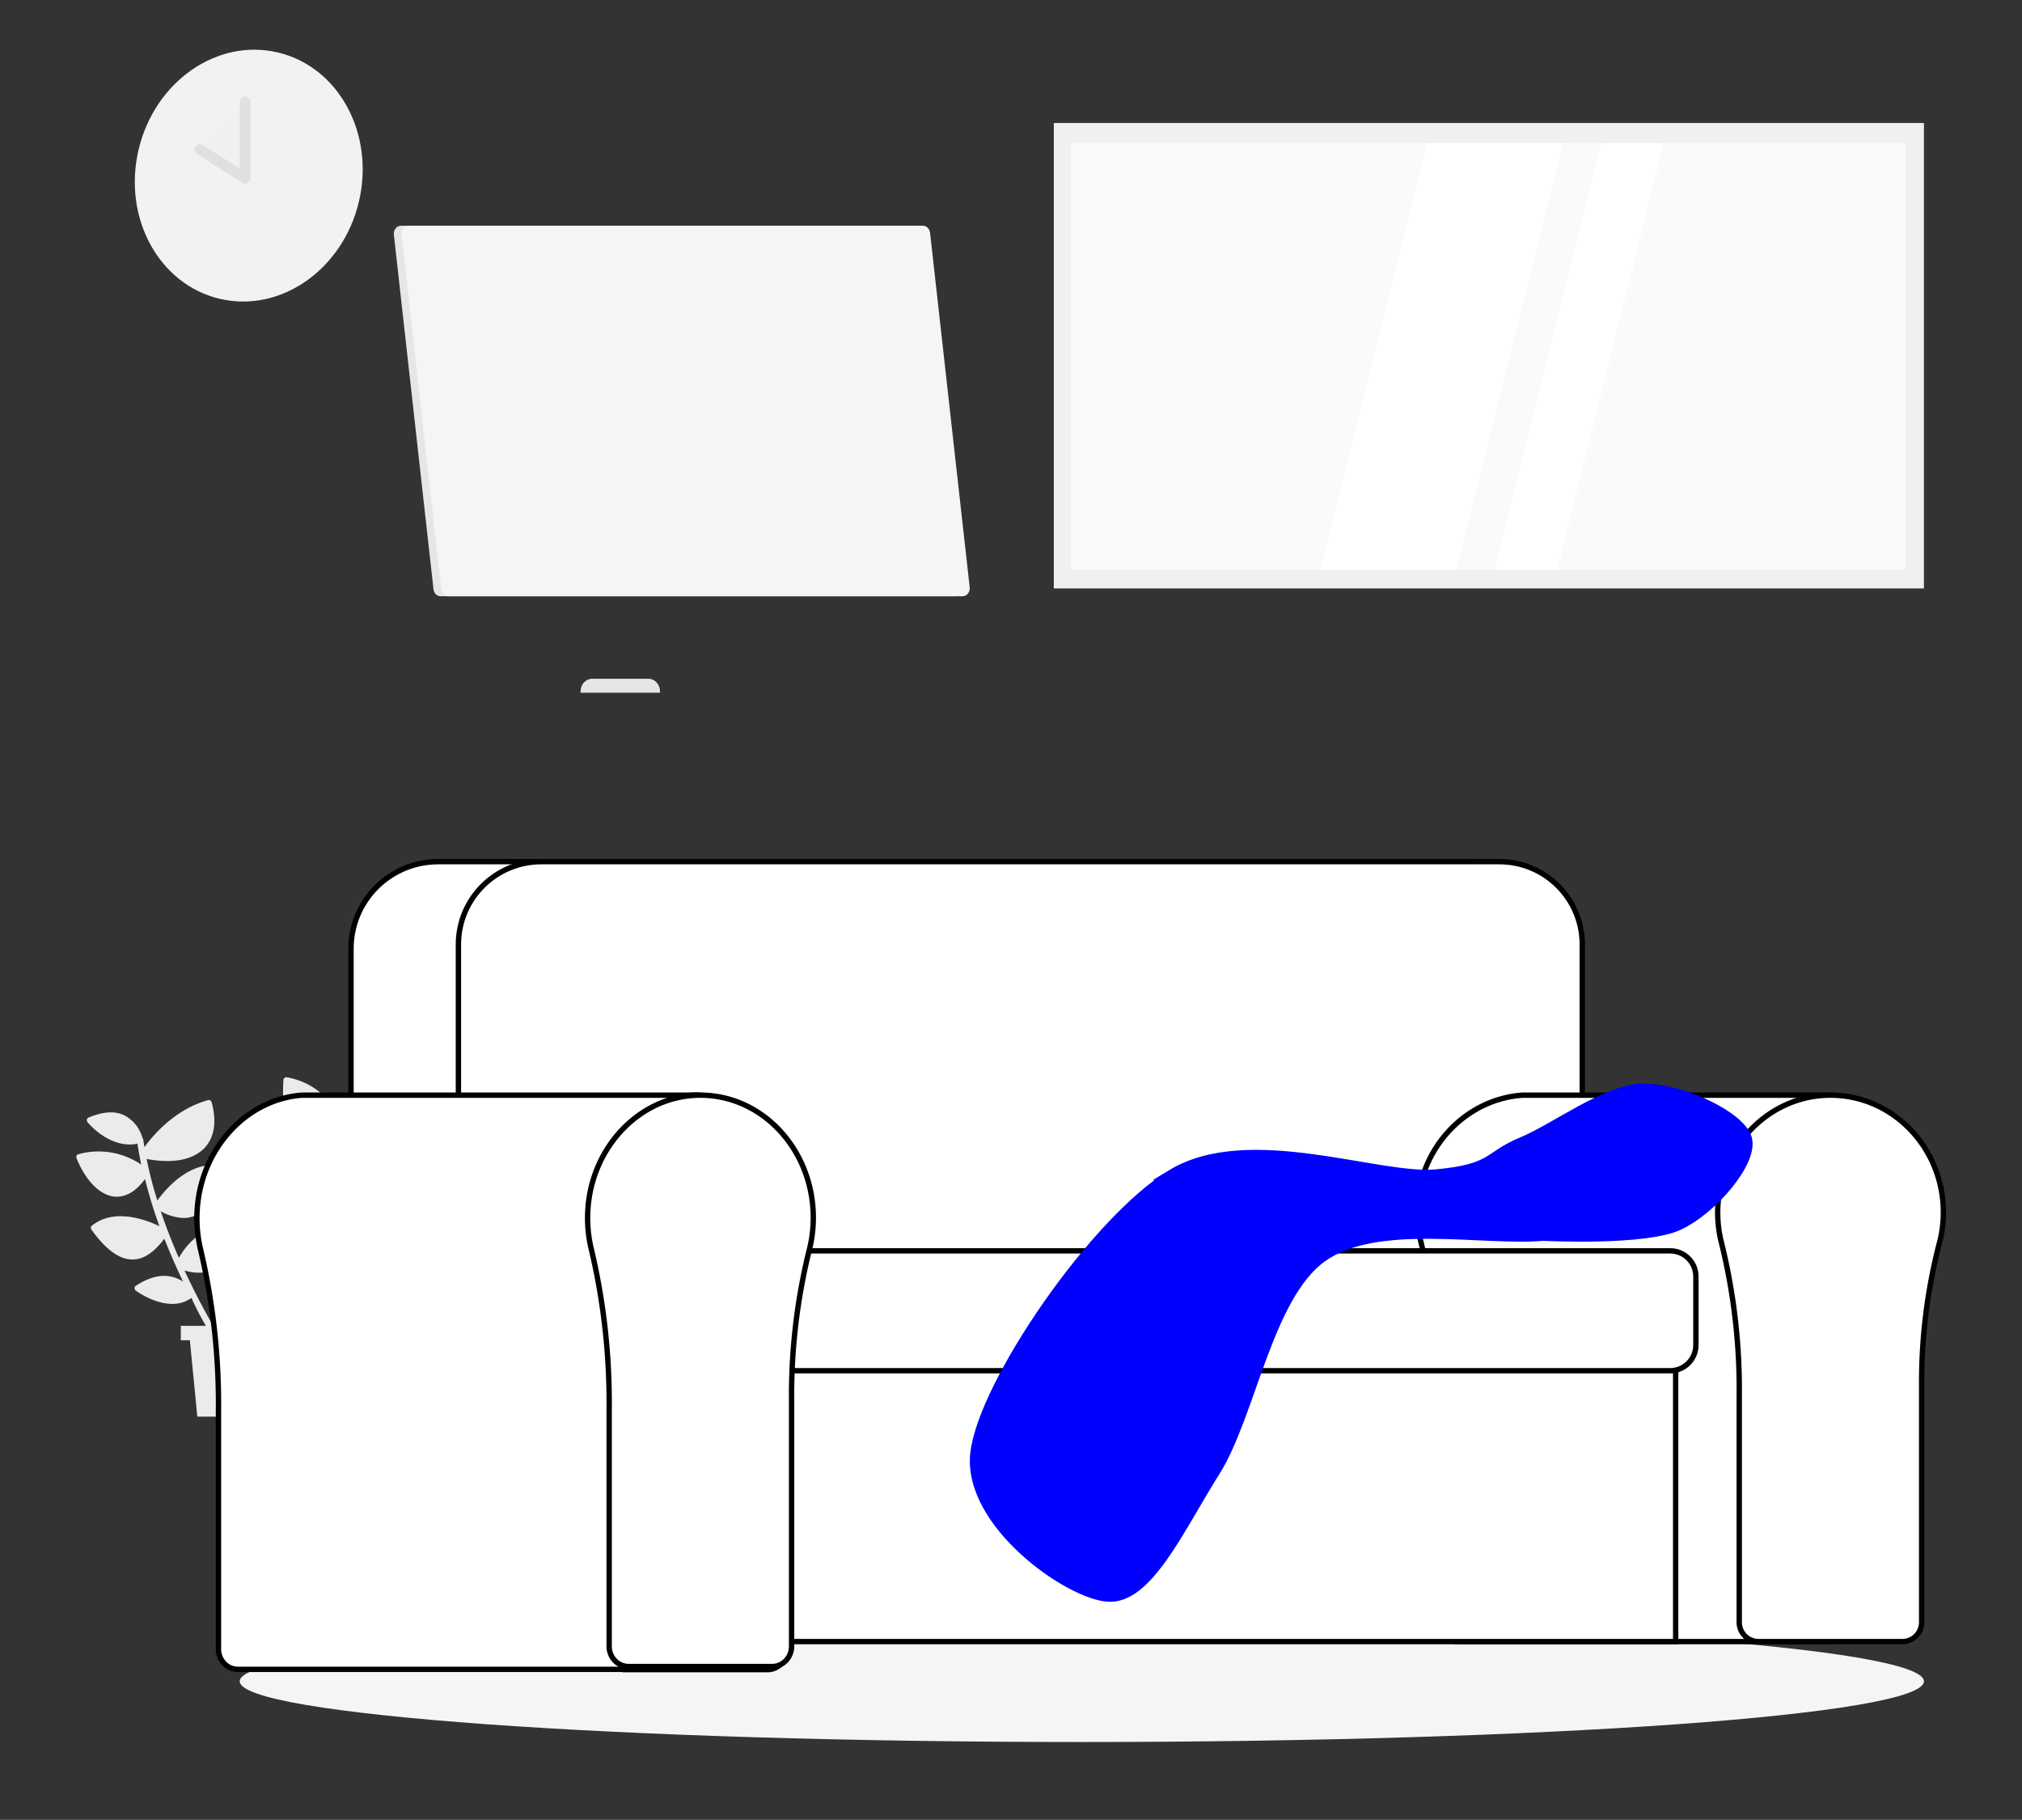
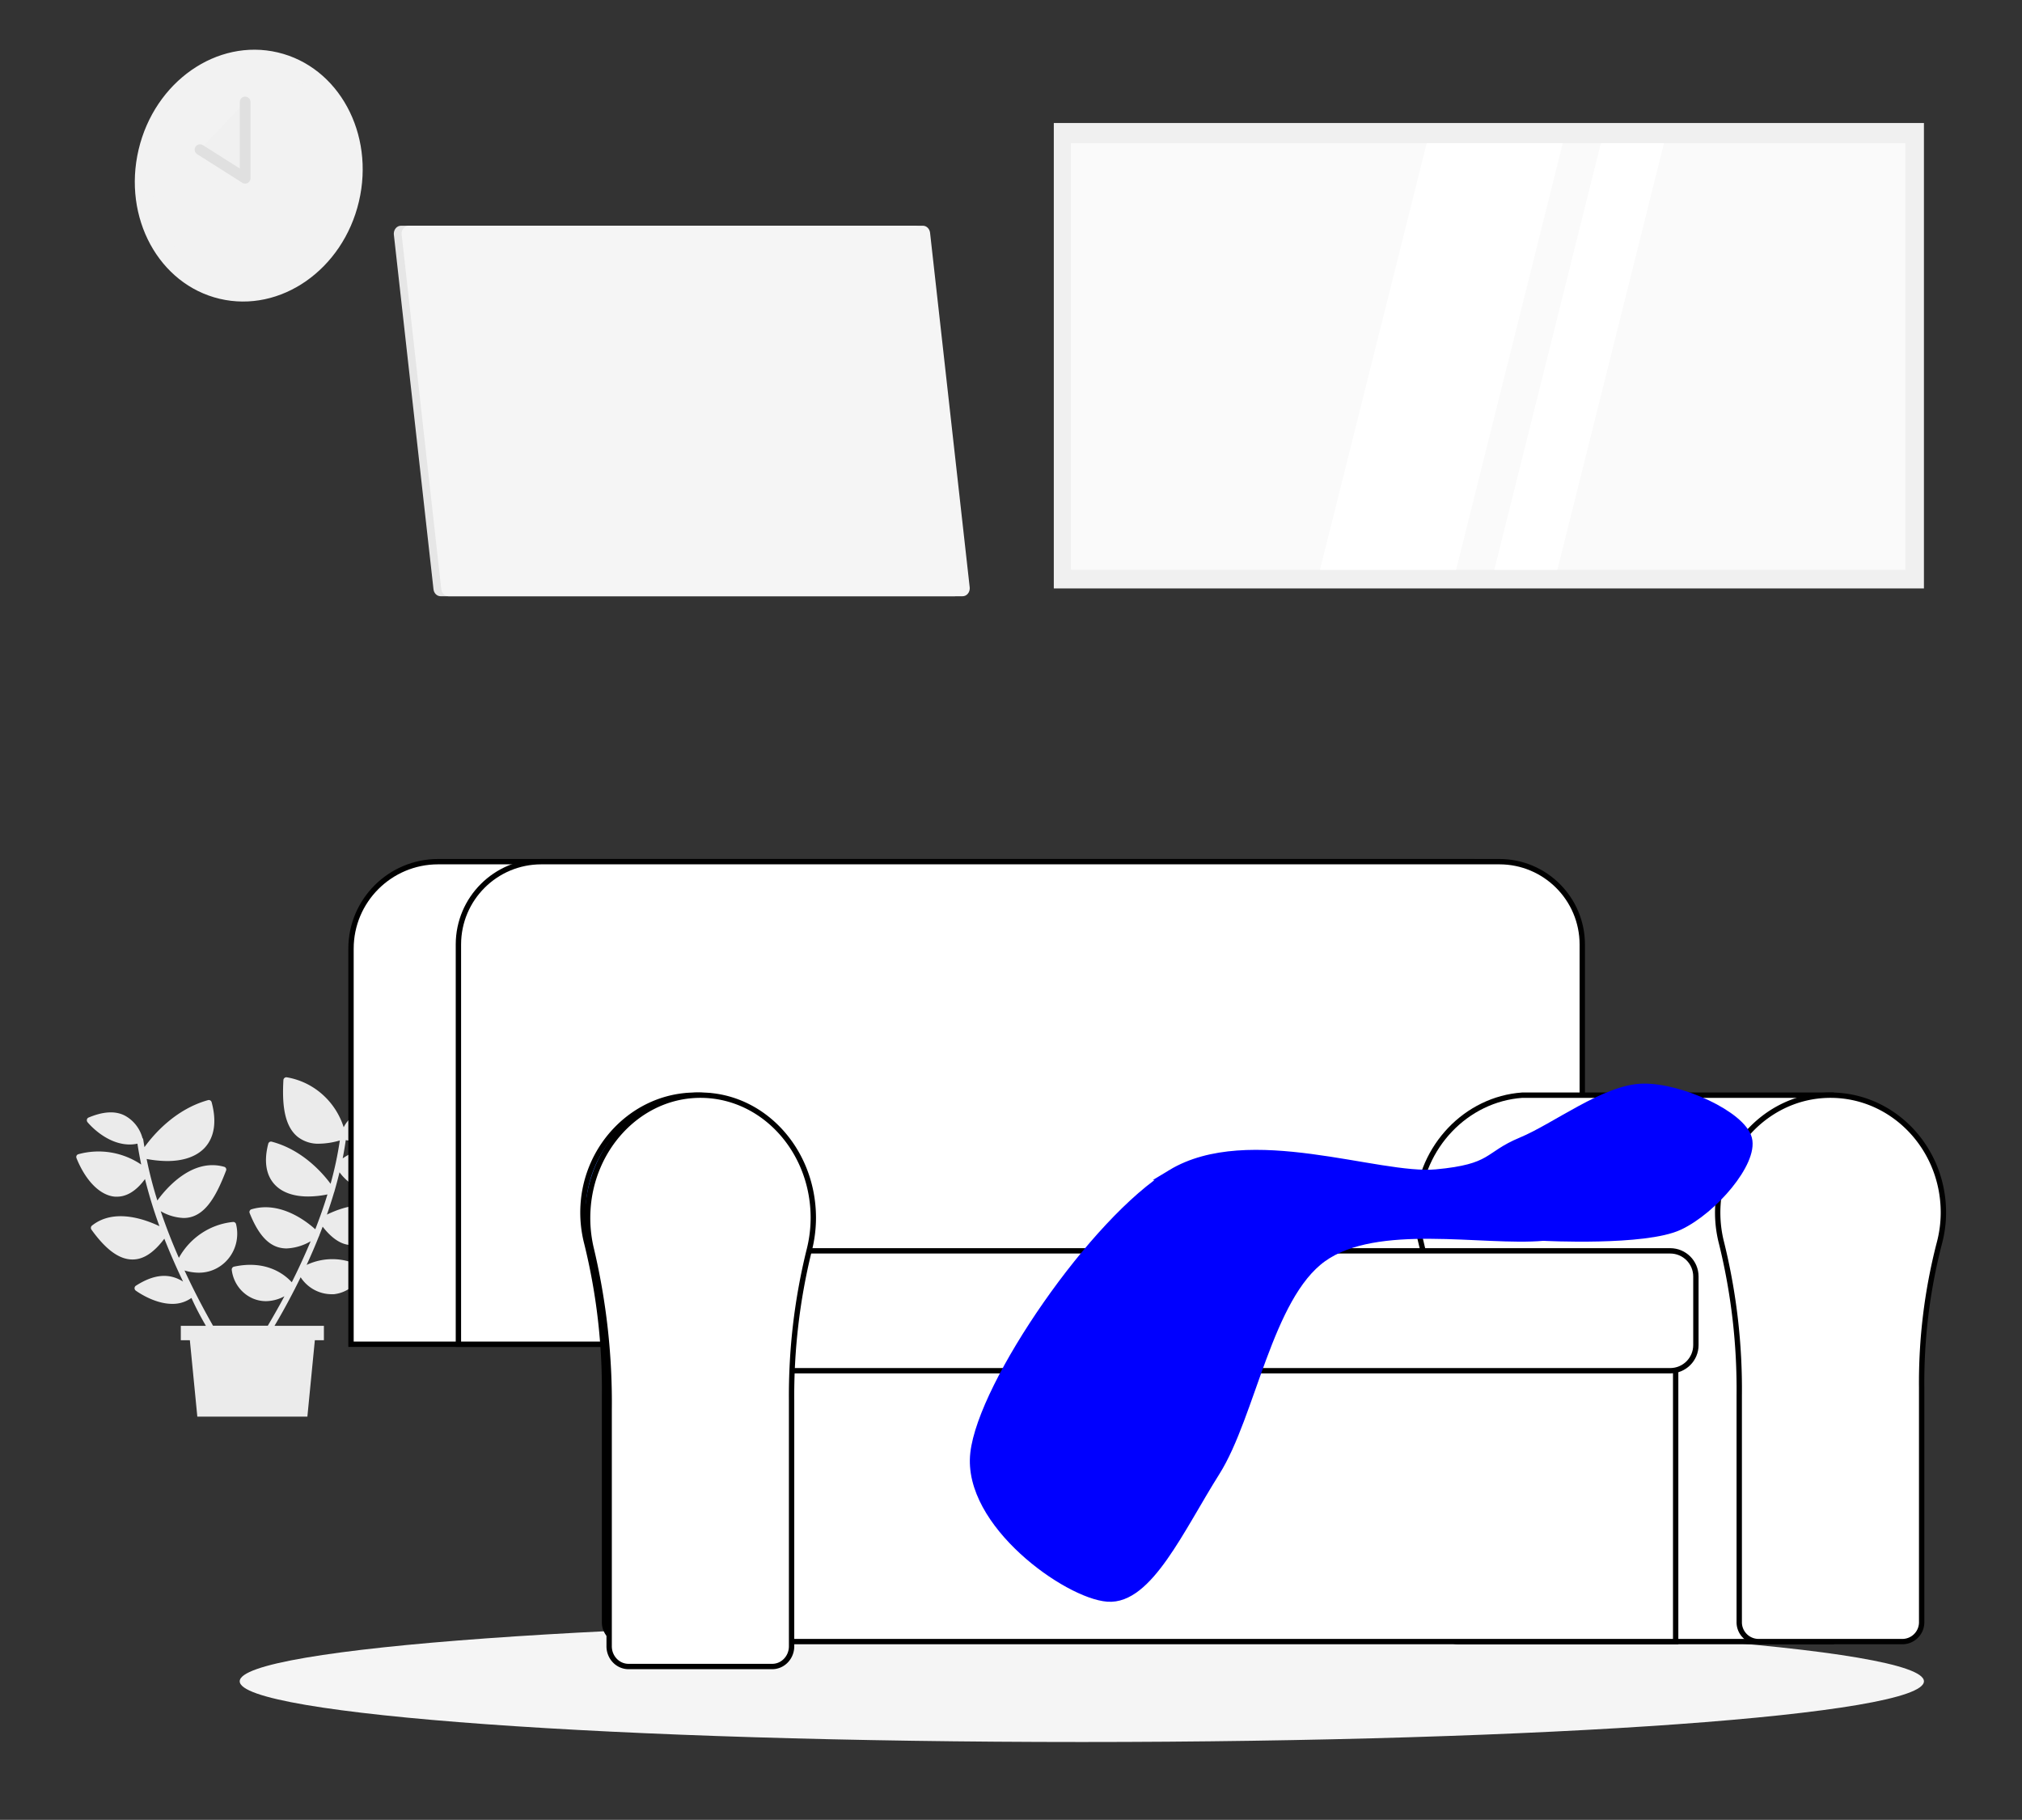
<svg xmlns="http://www.w3.org/2000/svg" xml:space="preserve" width="1299" height="1169" overflow="hidden">
  <rect width="100%" height="100%" fill="#333333" stroke="none" />
  <g fill-rule="evenodd">
    <path fill="#F0F0F0" d="M677 79h559v299H677Z" />
    <path fill="#FAFAFA" d="M1224 92v274H688V92Z" />
    <path fill="#FFF" d="m848 366 68.55-274H1004l-68.55 274H848ZM960 366l68.47-274H1069l-68.47 274H960Z" />
    <path fill="#E6E6E6" d="M283.04 383h330.38c2.53 0 4.58-2.28 4.58-5.11 0-.22-.01-.44-.04-.66L592.5 149.49c-.28-2.57-2.23-4.49-4.54-4.49H257.58c-2.53 0-4.58 2.29-4.58 5.11 0 .21.01.42.03.62l25.46 227.78c.28 2.57 2.23 4.49 4.55 4.49Z" />
    <path fill="#F5F5F5" d="M288.04 383h330.38c2.53 0 4.58-2.28 4.58-5.11 0-.22-.01-.44-.04-.66L597.5 149.49c-.3-2.55-2.24-4.46-4.54-4.49H262.58c-2.51-.02-4.56 2.23-4.58 5.04 0 .23.01.46.04.7l25.46 227.77c.28 2.57 2.23 4.49 4.54 4.49Z" />
-     <path fill="#E6E6E6" d="M424 445h-51v-1.01c0-4.41 3.35-7.99 7.48-7.99h36.04c4.13 0 7.48 3.58 7.48 7.99V445Z" />
    <path fill="#EBEBEB" d="M214.83 765.58v-.22c1.17-4.07 2.28-8.2 3.27-12.33 6 7.95 11.85 9.97 16.21 9.97h1.39c8.63-.86 16.92-9.47 22.15-22.81.2-.5.2-1.07 0-1.57a1.97 1.97 0 0 0-1.21-.98c-12.51-3.23-25.78-.88-36.49 6.46.77-3.91 1.42-7.82 1.98-11.73 1.36.26 2.75.4 4.14.41 14.07 0 24.4-12.8 24.74-13.4.38-.48.5-1.12.34-1.71-.14-.58-.56-1.05-1.11-1.26-8.38-3.4-15.46-3.69-21.12-.88-3.59 1.9-6.5 4.9-8.32 8.58-5.35-16.8-19.42-29.17-36.5-32.08-.53-.1-1.07.04-1.49.38-.44.33-.71.84-.74 1.39-.71 13.02-.31 28.95 9.28 36.55 3.99 3.01 8.87 4.54 13.83 4.32 4.45-.1 8.87-.8 13.14-2.08-1.4 9.4-3.38 18.7-5.94 27.85-4.98-6.75-18.03-21.86-37.79-27.06-.98-.27-1.98.31-2.25 1.3 0 .02-.01.04-.01.06-2.91 11.22-1.43 20.31 4.3 26.33 4.7 4.95 12.06 7.51 21.37 7.51 4.16-.04 8.3-.48 12.37-1.33-2.35 7.7-5.01 15.21-7.82 22.4-5.73-5.18-22.61-18.33-40.99-12.84-.5.14-.92.49-1.14.98a1.88 1.88 0 0 0 0 1.54c5.01 12.43 10.67 19.3 17.82 21.7 1.9.61 3.88.92 5.87.92 5.44-.25 10.75-1.83 15.47-4.61-3.99 9.46-8.14 18.42-12.13 26.34-4.33-4.77-16.14-14.57-37.11-10.03-.91.21-1.53 1.07-1.46 2.02.95 8.11 6.05 15.1 13.4 18.35a21.52 21.52 0 0 0 8.62 1.8c4.13-.08 8.18-1.16 11.82-3.15-4.08 7.63-7.79 14.03-10.67 18.92h-35.2c-5.57-9.75-12-21.86-18.31-35.48 2.93.9 5.97 1.38 9.03 1.42 13.55.17 24.66-10.89 24.83-24.7.03-2.2-.23-4.4-.76-6.53a1.855 1.855 0 0 0-1.98-1.35c-14.57 1.46-27.53 10.06-34.74 23.05-4.17-9.46-8.13-19.52-11.66-29.96 4.47 2.62 9.48 4.11 14.63 4.35 2.03.02 4.05-.31 5.97-.98 10.14-3.5 16.24-16.18 21.34-29.36.23-.49.23-1.06 0-1.54-.22-.49-.64-.85-1.14-.98-20.85-5.93-37.74 14.38-42.97 21.63a256.53 256.53 0 0 1-6.89-26.68c4.34.83 8.75 1.28 13.17 1.33 10.61 0 18.96-2.94 24.22-8.61 6.19-6.75 7.73-16.85 4.36-29.21-.28-.98-1.28-1.57-2.25-1.32-21.32 5.93-35.26 22.42-40.89 30.21-.28-1.61-.53-3.15-.78-4.82-.06-.41-.25-.78-.52-1.08-1.68-6.21-5.82-11.43-11.42-14.41-6.18-3.15-13.98-2.55-23.16 1.29-.56.22-.97.7-1.09 1.3-.14.58 0 1.2.38 1.67.52.66 11.9 14.35 27.18 14.35 1.65-.01 3.28-.19 4.89-.54.68 4.48 1.52 8.96 2.44 13.44-11.9-8.03-26.61-10.45-40.39-6.66-.51.14-.94.49-1.18.98-.21.5-.21 1.08 0 1.58 5.94 14.66 15.16 23.94 24.75 24.72h1.3c4.82 0 11.32-2.27 17.94-11.32 2.56 10.25 5.66 20.36 9.28 30.28-8.97-4.29-29.05-11.77-43.31-.41-.8.62-.96 1.79-.37 2.62 9.28 12.9 17.88 19.17 26.29 19.17h.22c6.99 0 13.64-4.48 20.32-13.34 3.84 9.72 7.92 18.93 12.03 27.54-8.94-5.65-18.77-4.77-30.34 2.68-.85.57-1.09 1.75-.52 2.62.14.21.31.39.52.53.65.47 11.72 8.48 23.35 8.48 4.42.1 8.75-1.24 12.37-3.81 2.91 6.53 6.19 12.58 9.28 17.91h-16.11v9.24h5.81l4.8 49.11h70.7l4.8-49.11h5.81v-9.24h-31.73c3.56-5.96 8.04-13.91 12.83-23.27.14-.19.24-.39.31-.6 1.21-2.37 2.42-4.8 3.65-7.32 4.29 6.57 11.42 10.62 19.15 10.88.78.05 1.57.05 2.35 0 8.59-1.01 15.9-6.85 18.93-15.11.3-.86-.06-1.82-.84-2.27-11-6.3-24.3-6.82-35.75-1.42 2.66-5.8 5.32-11.92 7.86-18.29.18-.25.3-.54.34-.85.71-1.8 1.42-3.6 2.1-5.43 6.18 7.92 12.37 11.8 18.56 11.8 7.7 0 15.46-5.8 23.88-17.76.58-.84.4-2-.41-2.61-13.11-10.1-31.14-3.16-39.31.82 1.67-4.74 3.23-9.55 4.67-14.45 0 0 .16-.16.16-.19Z" />
    <path fill="#F2F2F2" d="M178.48 33.69c39.08 9.22 62.41 52.12 52.09 95.82-10.31 43.7-50.36 71.65-89.44 62.43-39.08-9.23-62.41-52.13-52.09-95.83 10.31-43.7 50.36-71.65 89.44-62.42Z" />
    <path fill="#F2F2F2" d="M170.99 44.59c33.72 5.48 56.09 40.47 49.97 78.17-6.12 37.69-38.41 63.81-72.12 58.34-33.72-5.47-56.09-40.47-49.97-78.16 6.12-37.7 38.41-63.82 72.12-58.35Z" />
    <path fill="#F0F0F0" stroke="#E0E0E0" stroke-linecap="round" stroke-linejoin="round" stroke-miterlimit="10" stroke-width="6.875" d="M157.5 65.5v49l-29-18.37" />
-     <path fill="#E6E6E6" stroke="#000" stroke-miterlimit="8" stroke-width="3.438" d="M441.5 969.5h177v1h-177ZM315.5 988.5h55v1h-55Z" />
    <path fill="#F5F5F5" d="M1236 1080c0 21.54-242.21 39-541 39-298.79 0-541-17.46-541-39s242.21-39 541-39c298.79 0 541 17.46 541 39Z" />
    <path fill="#FFF" stroke="#000" stroke-miterlimit="8" stroke-width="3.438" d="M281.61 553.5h664.88c30.92-.02 55.99 24.99 56.01 55.86V863.5h-777V609.43c-.02-30.87 25.03-55.91 55.94-55.93h.17Z" />
    <path fill="#FFF" stroke="#000" stroke-miterlimit="8" stroke-width="3.438" d="M347.75 553.5h615.5c29.41 0 53.25 23.83 53.25 53.22V863.5h-722V606.68c.02-29.38 23.85-53.18 53.25-53.18Z" />
    <path fill="#FFF" stroke="#000" stroke-miterlimit="8" stroke-width="3.438" d="M983 703.5h-5.09c-35.92 2.58-64.98 32.94-67.25 70.35-.53 8.26.26 16.55 2.34 24.56 7.9 32.14 11.72 65.15 11.35 98.25v145.2c-.12 6.84 5.32 12.49 12.18 12.64h239.97v-351Z" />
    <path fill="#FFF" stroke="#000" stroke-miterlimit="8" stroke-width="3.438" d="M1248.5 778.9c0-43.39-35.25-78.21-77.58-75.22-35.94 2.57-64.96 32.92-67.26 70.31-.53 8.26.26 16.54 2.33 24.55a392.399 392.399 0 0 1 11.35 98.2v145.13c-.11 6.84 5.33 12.48 12.18 12.63h92.85c6.85-.15 12.28-5.79 12.17-12.63V891.21c-.28-31.03 3.49-61.96 11.21-92.01a77.793 77.793 0 0 0 2.75-20.3ZM443.5 822.5h633v232h-633Z" />
    <path fill="#FFF" stroke="#000" stroke-miterlimit="8" stroke-width="3.438" d="M461.42 803.5H1073c9.11 0 16.5 7.37 16.5 16.47v44.06c0 9.1-7.39 16.47-16.5 16.47H461.42c-2.72 0-4.92-2.2-4.92-4.91v-67.18c0-2.71 2.2-4.91 4.92-4.91Z" />
    <path fill="#407BFF" stroke="#000" stroke-miterlimit="8" stroke-width="3.438" d="M519.5 778.9c0-43.39-35.25-78.21-77.58-75.22-35.94 2.57-64.97 32.92-67.27 70.31-.51 8.26.28 16.54 2.34 24.55a390.986 390.986 0 0 1 11.38 98.2v145.13c-.13 6.83 5.3 12.48 12.14 12.63h92.85c6.86-.13 12.31-5.78 12.18-12.63V891.21c-.26-31.03 3.51-61.96 11.21-92.01a77.793 77.793 0 0 0 2.75-20.3Z" />
-     <path fill="#FFF" stroke="#000" stroke-miterlimit="8" stroke-width="3.438" d="M193.95 703.5h253.03v.39l10.4.42c35.12 5.52 62.12 38.53 62.12 78.45-.02 7.21-.94 14.38-2.75 21.34-7.7 31.6-11.48 64.11-11.22 96.73v158.39c.13 7.2-5.32 13.14-12.18 13.28h-92.88l-.39-.18H152.53c-6.86-.16-12.3-6.09-12.18-13.28V906.46c.37-34.77-3.45-69.46-11.35-103.23a85.85 85.85 0 0 1-2.34-25.81c2.27-39.3 31.34-71.21 67.29-73.92Z" />
    <path fill="#FFF" stroke="#000" stroke-miterlimit="8" stroke-width="3.438" d="M522.5 782.34c0-45.37-35.25-81.78-77.58-78.65-35.94 2.69-64.96 34.42-67.26 73.52-.53 8.63.26 17.29 2.33 25.67a427.978 427.978 0 0 1 11.35 102.67v151.74c-.11 7.15 5.33 13.05 12.18 13.21h92.85c6.85-.16 12.28-6.06 12.17-13.21V899.77c-.28-32.45 3.49-64.79 11.21-96.21a84.784 84.784 0 0 0 2.75-21.22Z" />
    <path fill="#00F" stroke="#00F" stroke-miterlimit="8" stroke-width="6.875" d="M752.9 754.59c49.31-29.84 132.25 3.45 169.7 0 37.46-3.44 32.87-11.47 55.04-20.65 22.17-9.19 53.89-34.05 77.97-34.43 24.08-.39 62.69 17.59 66.51 32.13 3.82 14.54-21.79 44.76-43.57 55.09-21.79 10.33-87.15 6.88-87.15 6.88-38.22 3.45-107.02-11.47-142.18 13.78-35.16 25.24-45.87 101.37-68.8 137.72-22.93 36.34-43.19 82.24-68.8 80.33-25.6-1.91-89.82-47.43-84.85-91.81 4.97-44.38 76.83-149.2 126.13-179.04Z" />
  </g>
</svg>